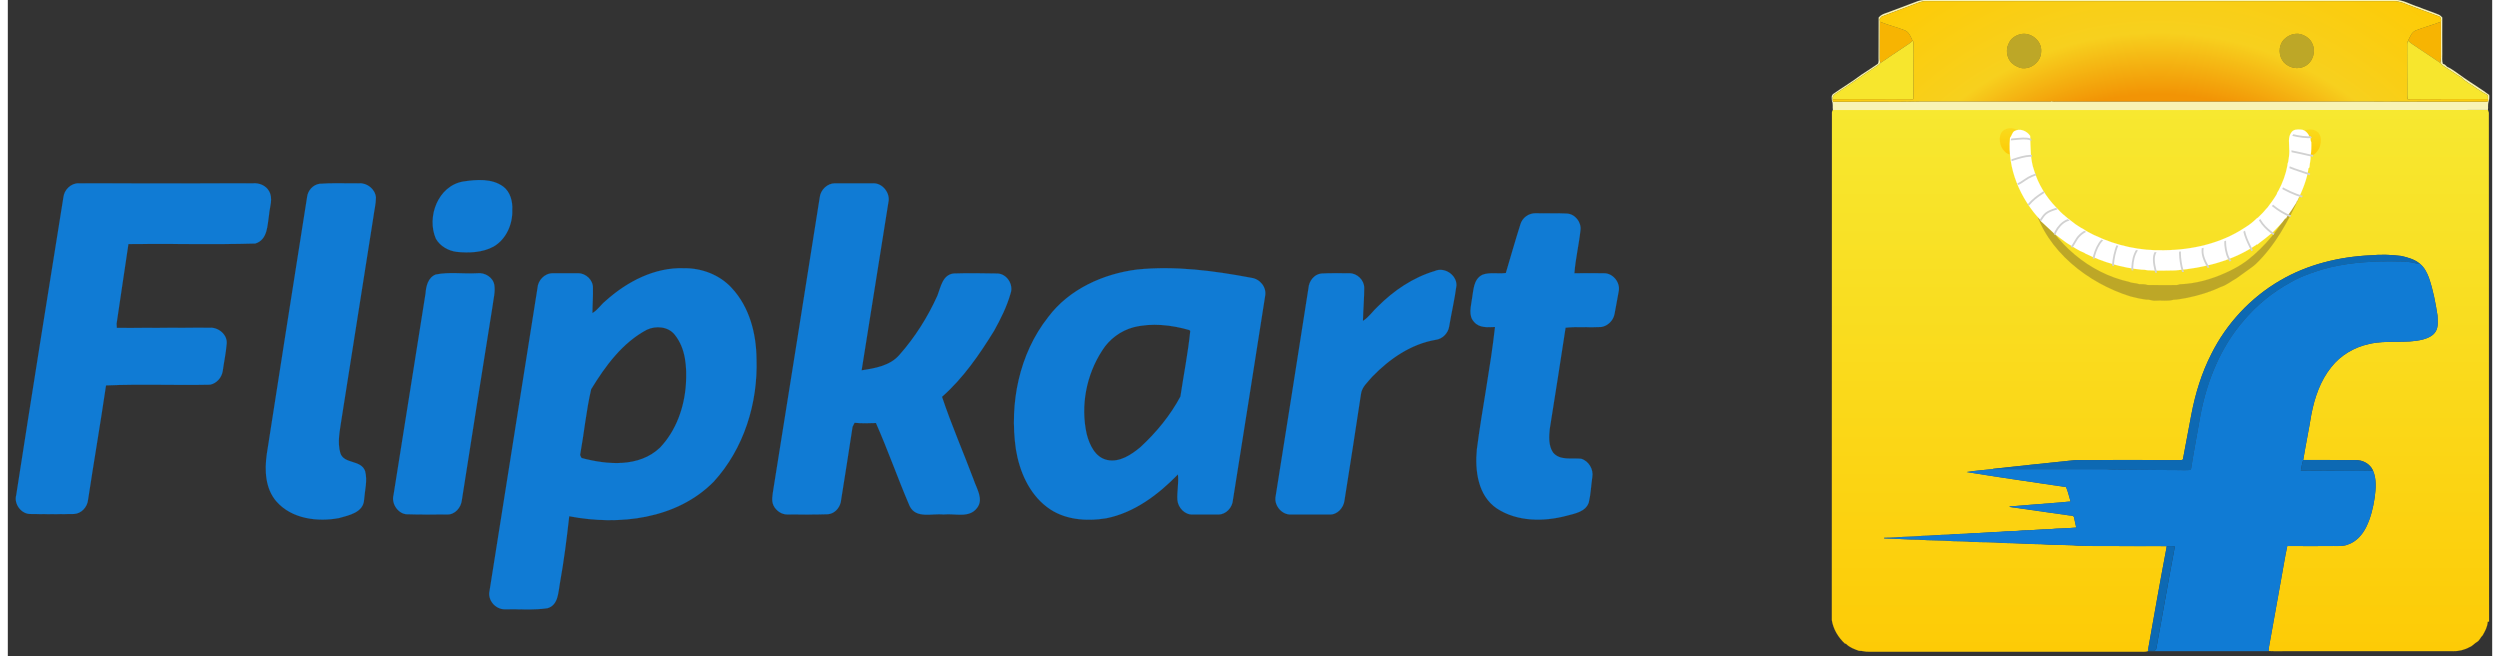
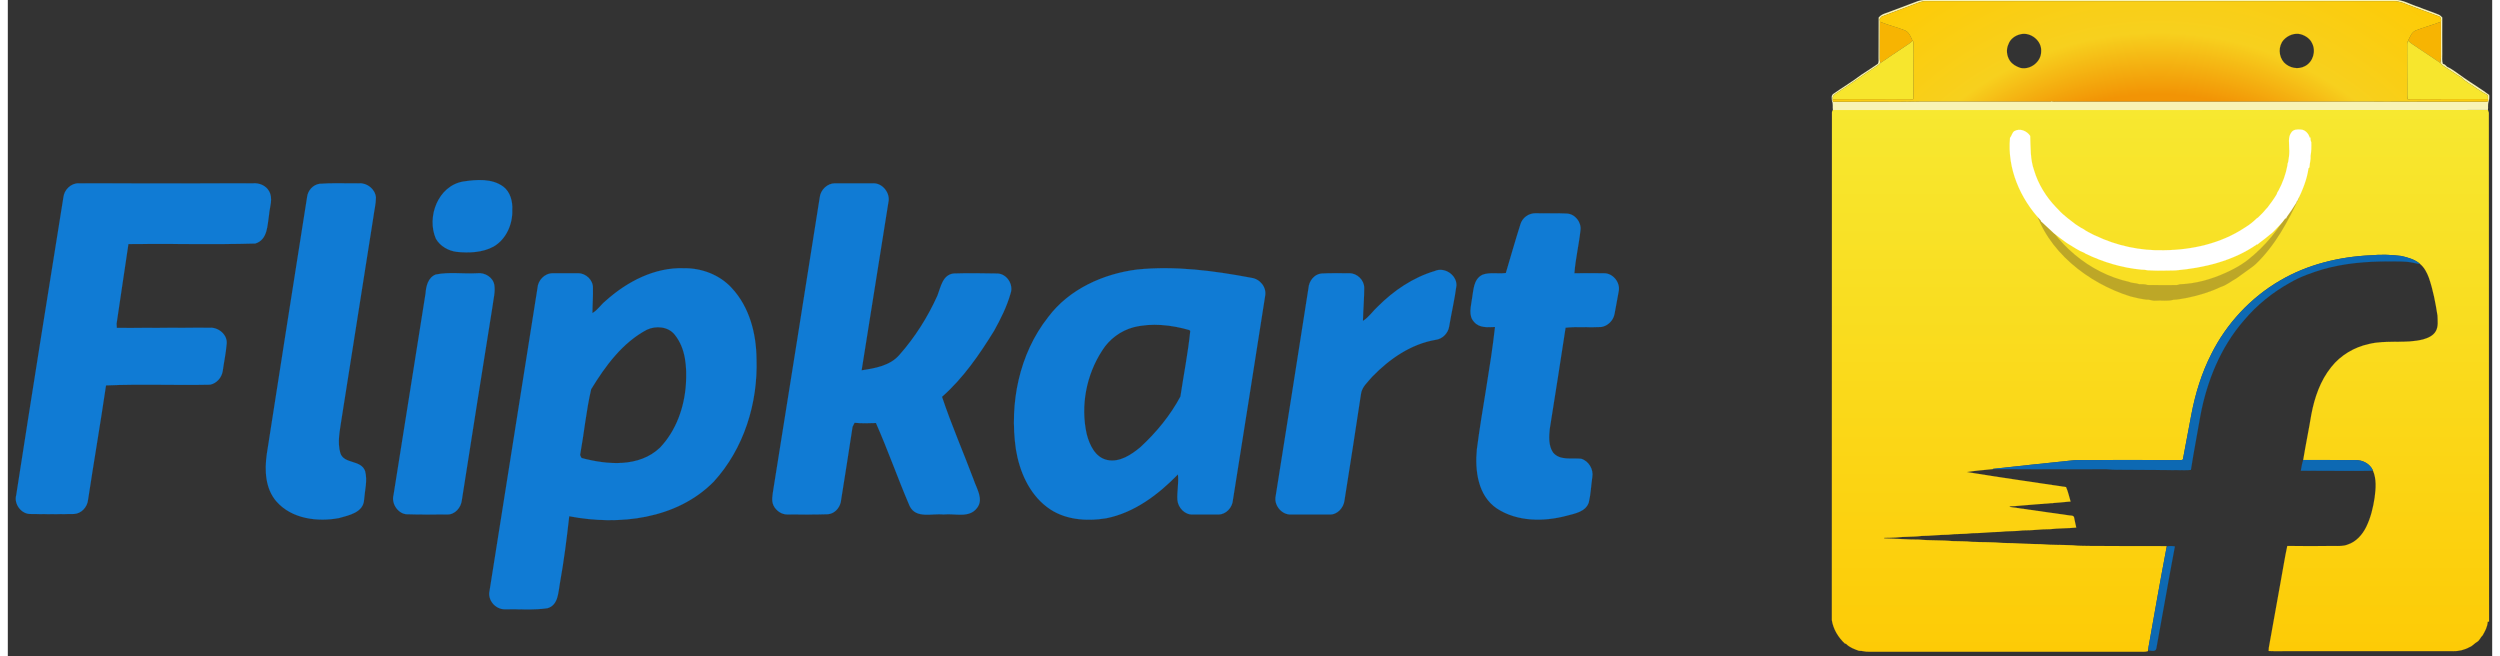
<svg xmlns="http://www.w3.org/2000/svg" width="160px" height="42px" viewBox="0 0 159 42" version="1.1">
  <rect x="0" y="0" width="159" height="42" fill="#333333" stroke="none" />
  <defs>
    <linearGradient id="linear0" gradientUnits="userSpaceOnUse" x1="400.91" y1="539.855" x2="400.91" y2="-47.91" gradientTransform="matrix(1,0,0,-1,0.14,706.454)">
      <stop offset="0" style="stop-color:rgb(96.863%,90.98%,18.824%);stop-opacity:1;" />
      <stop offset="1" style="stop-color:rgb(99.216%,79.608%,2.353%);stop-opacity:1;" />
    </linearGradient>
    <radialGradient id="radial0" gradientUnits="userSpaceOnUse" cx="397.845" cy="271.776" fx="397.845" fy="271.776" r="478.08" gradientTransform="matrix(1,0,0,-1,0.14,706.454)">
      <stop offset="0.596" style="stop-color:rgb(94.902%,58.039%,1.961%);stop-opacity:1;" />
      <stop offset="0.736" style="stop-color:rgb(96.863%,81.569%,11.765%);stop-opacity:1;" />
      <stop offset="1" style="stop-color:rgb(99.216%,79.608%,2.353%);stop-opacity:1;" />
    </radialGradient>
    <linearGradient id="linear1" gradientUnits="userSpaceOnUse" x1="564.459" y1="518.642" x2="564.626" y2="490.809" gradientTransform="matrix(1,0,0,-1,0.14,706.454)">
      <stop offset="0" style="stop-color:rgb(98.039%,85.49%,10.98%);stop-opacity:1;" />
      <stop offset="1" style="stop-color:rgb(99.216%,79.608%,2.353%);stop-opacity:1;" />
    </linearGradient>
    <linearGradient id="linear2" gradientUnits="userSpaceOnUse" x1="2320.231" y1="519.975" x2="2320.398" y2="492.142" gradientTransform="matrix(-1,0,-0,-1,2557.446,706.454)">
      <stop offset="0" style="stop-color:rgb(98.039%,85.49%,10.98%);stop-opacity:1;" />
      <stop offset="1" style="stop-color:rgb(99.216%,79.608%,2.353%);stop-opacity:1;" />
    </linearGradient>
    <clipPath id="clip1">
-       <path d="M 128 8 L 148 8 L 148 18 L 128 18 Z M 128 8 " />
-     </clipPath>
+       </clipPath>
    <clipPath id="clip2">
      <path d="M 147.57 9.18 C 147.523 9.09 147.516 8.984 147.516 8.883 L 147.469 8.891 C 147.398 8.629 147.18 8.379 146.895 8.367 C 146.68 8.348 146.414 8.355 146.289 8.555 C 146.051 8.879 146.164 9.289 146.152 9.648 C 146.152 9.672 146.16 9.715 146.16 9.738 C 146.16 9.98 146.129 10.219 146.086 10.457 C 146.051 10.527 146.035 10.605 146.035 10.688 C 145.934 11.246 145.73 11.801 145.461 12.305 C 145.406 12.375 145.363 12.453 145.348 12.535 C 145.168 12.844 144.957 13.129 144.738 13.414 C 144.699 13.445 144.672 13.48 144.641 13.516 C 144.488 13.707 144.32 13.867 144.148 14.035 C 144.109 14.059 144.078 14.086 144.043 14.109 C 143.84 14.309 143.617 14.492 143.375 14.641 C 143.344 14.656 143.312 14.68 143.277 14.703 C 141.762 15.707 139.918 16.125 138.121 16.145 C 136.602 16.191 135.066 15.863 133.691 15.203 C 133.668 15.191 133.605 15.168 133.582 15.156 C 133.352 15.031 133.113 14.926 132.902 14.77 C 132.855 14.746 132.809 14.719 132.754 14.691 C 132.535 14.562 132.328 14.418 132.133 14.254 C 132.066 14.195 131.996 14.148 131.926 14.094 C 131.711 13.922 131.492 13.738 131.309 13.527 C 131.262 13.477 131.211 13.43 131.164 13.379 C 130.52 12.707 130.016 11.891 129.75 11 C 129.496 10.293 129.531 9.52 129.5 8.777 C 129.285 8.449 128.836 8.266 128.48 8.469 C 128.332 8.574 128.316 8.77 128.203 8.906 C 128.02 10.867 128.855 12.82 130.188 14.234 C 130.188 14.285 130.211 14.312 130.254 14.332 C 130.488 14.551 130.723 14.777 130.957 14.988 C 131 15.031 131.047 15.074 131.102 15.109 C 131.336 15.305 131.594 15.484 131.84 15.668 C 131.887 15.703 131.938 15.734 131.988 15.762 C 132.316 15.953 132.625 16.18 132.973 16.309 C 132.996 16.328 133.039 16.355 133.062 16.367 C 134.188 16.91 135.402 17.277 136.648 17.395 C 136.785 17.395 136.918 17.406 137.055 17.438 C 137.648 17.473 138.242 17.457 138.836 17.445 C 140.664 17.285 142.555 16.836 144.086 15.758 L 144.102 15.781 C 144.148 15.738 144.191 15.703 144.238 15.668 C 144.48 15.488 144.719 15.301 144.957 15.102 C 145.008 15.062 145.07 15.016 145.121 14.961 C 145.383 14.676 145.684 14.414 145.902 14.086 L 145.941 14.105 C 145.957 14.074 145.988 14.016 146.004 13.984 C 146.207 13.715 146.391 13.43 146.566 13.145 C 146.578 13.125 146.609 13.094 146.621 13.078 L 146.598 13.055 C 146.617 13.031 146.656 12.98 146.676 12.957 C 147 12.293 147.289 11.598 147.391 10.863 C 147.434 10.844 147.457 10.809 147.457 10.766 C 147.465 10.527 147.547 10.305 147.523 10.066 C 147.574 9.773 147.582 9.477 147.57 9.18 Z M 147.57 9.18 " />
    </clipPath>
  </defs>
  <g id="surface1">
    <path style="fill-rule:nonzero;fill:url(#linear0);stroke-width:0.094;stroke-linecap:butt;stroke-linejoin:miter;stroke:rgb(98.824%,81.961%,3.529%);stroke-opacity:1;stroke-miterlimit:4;" d="M 757.271 169.58 C 757.008 168.593 756.678 167.607 756.283 166.621 C 519.384 166.686 282.618 166.621 45.786 166.686 C 45.193 167.41 44.797 168.067 44.731 168.988 C 44.731 352.708 44.731 536.297 44.599 720.017 C 46.116 729.814 51.521 738.691 58.705 745.398 C 58.969 745.53 59.694 745.595 60.024 745.727 C 63.715 749.606 68.988 751.513 73.998 753.289 C 77.689 753.091 81.314 754.67 85.005 754.275 L 378.986 754.275 C 381.82 754.209 384.72 754.67 387.423 753.617 C 387.489 753.223 387.621 752.5 387.687 752.105 C 387.818 751.579 387.884 750.527 388.016 749.869 C 394.278 714.69 400.408 679.38 407.131 644.201 L 407.725 639.729 C 380.502 639.598 353.213 639.729 325.99 639.598 C 319.399 639.401 312.609 639.598 306.018 638.809 C 294.681 638.283 283.277 638.677 272.006 637.625 C 258.032 637.625 244.124 636.31 230.084 636.31 C 219.076 635.192 208.002 635.587 196.929 635.127 C 189.678 634.206 182.296 634.601 174.979 634.272 C 163.114 633.022 150.986 633.877 139.121 632.628 C 126.532 632.694 113.876 631.576 101.286 631.313 C 101.418 631.181 101.484 630.787 101.484 630.721 C 105.703 630.787 109.789 630.524 114.008 630.392 C 123.302 629.209 132.728 629.998 142.022 628.683 C 151.711 628.683 161.335 627.367 171.024 627.367 C 179.593 626.184 188.294 626.907 196.929 625.724 C 207.014 625.724 216.901 624.408 226.986 624.277 C 235.291 623.225 243.728 623.817 252.034 622.699 C 261.723 622.83 271.281 621.318 281.036 621.384 C 290.528 620.266 300.217 620.595 309.709 619.608 C 308.786 615.926 308.127 612.178 307.336 608.496 C 306.611 606.194 303.777 606.72 301.997 606.392 C 280.311 603.301 258.691 600.211 237.137 597.186 C 238.521 596.068 240.433 596.594 242.015 596.397 C 258.823 595.082 275.499 593.569 292.308 592.386 C 296.131 592.188 299.822 591.465 303.579 591.399 C 301.931 586.205 300.877 580.484 298.635 575.684 C 262.712 570.226 226.788 565.295 190.996 559.377 C 200.29 557.864 209.716 557.207 219.01 556.22 L 219.801 555.892 C 249.529 552.801 279.322 549.316 308.984 546.423 C 346.687 546.226 384.325 546.291 422.028 546.423 C 423.215 546.226 425.324 546.817 425.522 545.108 C 428.62 528.866 431.586 512.69 434.684 496.515 C 439.034 474.026 445.823 451.801 456.304 431.285 C 472.783 398.276 498.885 370.265 530.722 351.722 C 560.384 334.297 594.791 325.88 629.001 324.302 C 640.075 323.315 651.28 323.578 662.288 325.025 C 669.473 326.669 676.921 328.707 682.59 333.573 C 687.27 337.387 690.104 342.976 692.213 348.565 C 696.827 361.914 699.398 375.722 701.573 389.597 C 701.705 395.186 702.694 401.498 699.728 406.627 C 696.893 411.625 691.291 413.992 686.017 415.504 C 666.704 420.502 646.534 415.767 627.221 420.502 C 611.336 423.921 596.505 432.666 586.42 445.423 C 574.489 460.218 568.227 478.563 564.734 496.975 C 562.031 513.414 558.604 529.787 555.901 546.291 C 574.885 546.423 594 546.226 613.115 546.423 C 620.696 546.423 628.474 550.565 631.572 557.798 C 635.592 567.004 634.67 577.394 633.417 587.125 C 631.769 597.975 629.199 608.824 624.321 618.819 C 620.168 627.302 613.379 635.127 604.085 638.086 C 599.273 639.992 594.132 639.598 588.991 639.598 C 572.182 639.598 555.374 639.795 538.632 639.598 C 535.929 651.894 534.083 664.519 531.711 677.013 C 527.294 701.276 523.01 725.672 518.593 750.067 C 518.528 750.922 518.396 752.565 518.396 753.486 C 526.306 753.88 534.215 753.486 542.125 753.683 C 600.723 753.683 659.388 753.617 718.118 753.683 C 724.38 753.88 730.774 752.368 736.31 749.278 C 739.606 748.094 741.584 745.201 744.484 743.623 C 747.318 741.979 748.109 738.691 750.482 736.587 C 753.119 731.984 755.821 727.184 756.019 721.792 C 756.283 721.792 757.074 721.726 757.469 721.595 C 757.205 537.612 757.469 353.629 757.271 169.58 Z M 757.271 169.58 " transform="matrix(0.059,0,0,0.059,114.107,-2.793)" />
    <path style="fill-rule:nonzero;fill:rgb(97.255%,95.294%,70.98%);fill-opacity:1;stroke-width:0.094;stroke-linecap:butt;stroke-linejoin:miter;stroke:rgb(97.255%,95.294%,70.98%);stroke-opacity:1;stroke-miterlimit:4;" d="M 137.869 48.59 C 146.372 45.894 155.271 47.67 163.971 47.078 C 327.308 47.209 490.58 47.078 653.917 47.078 C 663.606 46.683 672.109 52.207 681.074 54.968 C 688.324 57.927 695.773 60.229 703.023 63.319 C 704.474 63.911 705.594 65.226 706.715 66.278 C 706.583 79.495 706.715 92.778 706.715 106.126 C 706.781 109.611 706.187 113.227 707.374 116.581 C 709.483 116.91 710.604 118.488 711.988 119.803 C 718.579 122.828 724.182 127.694 730.18 131.705 C 739.211 138.083 748.768 143.672 757.601 150.313 C 757.996 152.878 757.667 155.574 756.876 158.007 C 756.019 160.769 756.612 163.793 756.283 166.621 C 519.384 166.686 282.618 166.621 45.786 166.686 C 45.325 163.399 46.181 160.111 44.797 157.02 C 44.599 154.39 43.677 150.971 46.181 149.196 C 56.2 142.226 66.813 135.913 76.568 128.483 C 82.698 124.603 88.565 120.592 94.497 116.581 C 95.684 114.608 95.288 112.11 95.288 109.874 C 95.288 95.408 95.288 80.876 95.42 66.41 C 98.782 62.004 104.714 61.478 109.394 59.308 C 118.886 55.692 128.509 52.207 137.869 48.59 M 138.528 50.3 C 125.675 55.231 112.821 59.9 99.968 64.832 C 98.32 65.095 97.397 66.607 96.474 67.922 C 96.606 68.711 96.672 70.092 96.672 70.881 C 96.606 82.914 96.672 94.882 96.606 106.915 C 96.672 109.874 96.277 112.899 97.397 115.595 C 96.079 116.91 94.695 118.225 93.113 119.211 C 78.612 128.614 64.572 138.806 50.07 148.078 C 47.566 149.59 44.797 151.629 45.588 154.916 C 45.127 156.692 45.984 158.204 47.895 157.678 C 79.271 157.481 110.58 157.875 142.022 157.415 C 188.689 157.415 235.291 157.481 282.025 157.415 L 282.684 157.086 C 284.793 157.612 286.903 157.415 289.078 157.415 C 373.713 157.415 458.281 157.481 542.982 157.415 C 569.612 157.481 596.307 157.415 623.003 157.415 C 666.968 157.415 711.131 157.81 755.096 157.612 C 756.414 157.283 756.81 156.429 756.283 154.785 C 756.217 153.207 756.81 150.971 755.096 149.985 C 748.109 146.697 742.111 141.568 735.388 137.623 C 733.015 135.584 729.917 134.532 728.071 131.77 C 721.216 127.891 714.822 123.091 707.967 118.817 C 706.715 118.028 705.726 116.713 704.605 115.595 C 705.199 113.491 705.396 111.189 705.396 109.019 C 705.33 96.328 705.396 83.572 705.33 70.881 C 705.594 68.908 705.528 66.607 703.683 65.292 C 691.686 61.018 679.821 56.415 667.891 52.009 C 664.2 50.168 660.113 49.182 656.092 48.59 L 144.988 48.59 C 142.813 48.722 140.703 49.774 138.528 50.3 Z M 138.528 50.3 " transform="matrix(0.059,0,0,0.059,114.107,-2.793)" />
    <path style="fill-rule:nonzero;fill:rgb(96.863%,70.588%,0.784%);fill-opacity:1;stroke-width:0.094;stroke-linecap:butt;stroke-linejoin:miter;stroke:rgb(96.863%,70.588%,0.784%);stroke-opacity:1;stroke-miterlimit:4;" d="M 96.672 70.881 C 105.505 74.629 114.931 76.668 123.829 80.284 C 128.575 82.191 130.091 87.386 132.2 91.594 C 130.091 93.698 127.586 95.408 125.082 96.986 C 115.919 103.233 106.494 109.216 97.397 115.595 C 96.277 112.899 96.672 109.874 96.606 106.915 C 96.672 94.882 96.606 82.914 96.672 70.881 Z M 678.173 80.284 C 687.072 76.799 696.366 74.432 705.33 70.881 C 705.396 83.572 705.33 96.328 705.396 109.019 C 705.396 111.189 705.199 113.491 704.605 115.595 C 696.827 110.203 688.918 105.074 681.074 99.813 C 677.317 96.986 673.098 94.882 669.67 91.528 C 671.78 87.32 673.428 82.191 678.173 80.284 Z M 678.173 80.284 " transform="matrix(0.059,0,0,0.059,114.107,-2.793)" />
-     <path style="fill-rule:nonzero;fill:rgb(74.118%,65.49%,15.294%);fill-opacity:1;stroke-width:0.094;stroke-linecap:butt;stroke-linejoin:miter;stroke:rgb(74.118%,65.49%,15.294%);stroke-opacity:1;stroke-miterlimit:4;" d="M 249.331 84.427 C 260.273 81.797 272.599 91.594 271.676 103.101 C 271.808 114.411 259.878 123.617 249.002 120.987 C 244.585 119.474 240.367 117.173 237.73 113.293 C 234.171 108.033 233.38 100.931 236.214 95.079 C 238.192 89.49 243.597 85.676 249.331 84.427 Z M 534.611 90.673 C 539.225 85.61 546.475 82.717 553.331 84.492 C 558.406 86.005 563.416 89.293 565.591 94.29 C 570.007 102.904 566.58 114.477 558.011 119.014 C 550.43 123.222 540.807 121.184 535.006 115.069 C 529.074 108.427 528.678 97.38 534.611 90.673 Z M 534.611 90.673 " transform="matrix(0.059,0,0,0.059,114.107,-2.793)" />
    <path style="fill-rule:nonzero;fill:rgb(96.863%,90.196%,17.647%);fill-opacity:1;stroke-width:0.094;stroke-linecap:butt;stroke-linejoin:miter;stroke:rgb(96.863%,90.196%,17.647%);stroke-opacity:1;stroke-miterlimit:4;" d="M 125.082 96.986 C 127.586 95.408 130.091 93.698 132.2 91.594 L 132.925 92.317 C 133.585 97.512 133.123 102.772 133.321 108.033 C 132.991 123.617 133.585 139.332 132.925 154.916 C 103.791 154.916 74.723 154.719 45.588 154.916 C 44.797 151.629 47.632 149.59 50.07 148.078 C 64.572 138.806 78.612 128.614 93.113 119.211 C 94.695 118.225 96.079 116.91 97.397 115.595 C 106.494 109.216 115.919 103.233 125.082 96.986 Z M 668.682 95.013 C 668.682 93.698 669.011 92.58 669.67 91.528 C 673.098 94.882 677.317 96.986 681.074 99.813 C 688.918 105.074 696.827 110.203 704.605 115.595 C 705.726 116.713 706.715 118.028 707.967 118.817 C 714.822 123.091 721.216 127.891 728.071 131.77 C 729.917 134.532 733.015 135.584 735.388 137.623 C 742.111 141.568 748.109 146.697 755.096 149.985 C 756.81 150.971 756.217 153.207 756.283 154.785 C 727.214 154.916 698.212 154.719 669.077 154.916 C 668.616 150.905 668.879 146.894 668.814 143.015 C 668.814 126.97 668.616 110.992 668.682 95.013 Z M 668.682 95.013 " transform="matrix(0.059,0,0,0.059,114.107,-2.793)" />
    <path style="fill-rule:nonzero;fill:url(#radial0);stroke-width:0.094;stroke-linecap:butt;stroke-linejoin:miter;stroke:rgb(98.824%,81.961%,3.529%);stroke-opacity:1;stroke-miterlimit:4;" d="M 756.283 154.785 C 727.214 154.916 698.212 154.719 669.077 154.916 C 668.616 150.905 668.879 146.894 668.814 143.015 C 668.814 126.97 668.616 110.992 668.682 95.013 C 668.682 93.698 669.011 92.58 669.67 91.528 C 671.78 87.32 673.428 82.191 678.173 80.284 C 687.072 76.799 696.366 74.432 705.33 70.881 C 705.594 68.908 705.528 66.607 703.683 65.292 C 691.686 61.018 679.821 56.415 667.891 52.009 C 664.2 50.168 660.113 49.182 656.092 48.59 L 144.988 48.59 C 142.813 48.722 140.703 49.774 138.528 50.3 C 125.675 55.231 112.821 59.9 99.968 64.832 C 98.32 65.095 97.397 66.607 96.474 67.922 C 96.606 68.711 96.672 70.092 96.672 70.881 C 105.505 74.629 114.865 76.668 123.829 80.284 C 128.575 82.191 130.091 87.386 132.2 91.594 L 132.925 92.317 C 133.585 97.512 133.123 102.772 133.321 108.033 C 132.991 123.617 133.585 139.332 132.925 154.916 C 103.791 154.916 74.723 154.719 45.588 154.916 C 45.127 156.692 45.984 158.204 47.895 157.678 C 79.271 157.481 110.58 157.875 142.022 157.415 C 188.689 157.415 235.291 157.481 282.025 157.415 L 282.684 157.086 C 284.793 157.612 286.903 157.415 289.078 157.415 C 373.713 157.415 458.281 157.481 542.982 157.415 C 569.612 157.481 596.307 157.415 623.003 157.415 C 666.968 157.415 711.065 157.81 755.096 157.612 C 756.414 157.283 756.81 156.429 756.283 154.785 Z M 236.214 95.079 C 238.192 89.49 243.597 85.676 249.331 84.427 C 260.273 81.797 272.599 91.594 271.676 103.101 C 271.808 114.411 259.878 123.617 249.002 120.987 C 244.585 119.474 240.367 117.173 237.73 113.293 C 234.171 108.033 233.38 100.931 236.214 95.079 Z M 534.611 90.673 C 539.225 85.61 546.475 82.717 553.331 84.492 C 558.406 86.005 563.416 89.293 565.591 94.29 C 570.007 102.904 566.58 114.477 558.011 119.014 C 550.43 123.222 540.807 121.184 535.006 115.069 C 529.074 108.427 528.678 97.38 534.611 90.673 Z M 534.611 90.673 " transform="matrix(0.059,0,0,0.059,114.107,-2.793)" />
-     <path style="fill-rule:nonzero;fill:url(#linear1);stroke-width:0.094;stroke-linecap:butt;stroke-linejoin:miter;stroke:rgb(98.824%,81.961%,3.529%);stroke-opacity:1;stroke-miterlimit:4;" d="M 560.12 198.775 C 561.504 199.038 552.803 190.424 554.517 190.03 C 556.099 190.227 562.163 185.492 569.48 189.306 C 576.862 193.186 575.017 202.194 574.16 205.482 C 573.171 209.493 570.666 211.992 568.689 214.03 C 567.568 214.885 565.129 216.332 563.613 216.2 C 564.47 211.269 561.57 210.479 561.372 205.482 Z M 560.12 198.775 " transform="matrix(0.059,0,0,0.059,114.107,-2.793)" />
-     <path style="fill-rule:nonzero;fill:url(#linear2);stroke-width:0.094;stroke-linecap:butt;stroke-linejoin:miter;stroke:rgb(98.824%,81.961%,3.529%);stroke-opacity:1;stroke-miterlimit:4;" d="M 240.433 204.167 C 240.235 209.164 237.335 209.953 238.192 214.885 C 236.741 214.951 234.237 213.57 233.116 212.649 C 231.139 210.677 228.634 208.112 227.645 204.167 C 226.788 200.813 225.009 191.871 232.325 187.991 C 239.642 184.177 245.706 188.846 247.288 188.649 C 249.002 189.043 240.301 197.723 241.751 197.394 Z M 240.433 204.167 " transform="matrix(0.059,0,0,0.059,114.107,-2.793)" />
    <path style="fill-rule:nonzero;fill:rgb(74.118%,65.49%,15.294%);fill-opacity:1;stroke-width:0.094;stroke-linecap:butt;stroke-linejoin:miter;stroke:rgb(74.118%,65.49%,15.294%);stroke-opacity:1;stroke-miterlimit:4;" d="M 547.003 262.821 C 548.519 261.505 549.508 261.505 551.485 261.505 C 539.489 287.479 525.515 313.518 504.422 333.77 C 502.181 335.743 499.808 337.584 497.303 339.294 C 494.93 341.069 492.557 342.713 490.184 344.423 C 487.943 346.001 485.636 347.645 483.395 349.289 C 477.726 352.379 472.717 356.719 466.389 358.626 C 454.92 364.084 442.528 367.832 430.004 370.396 C 425.126 371.185 420.117 372.369 415.107 372.5 C 408.911 374.276 402.32 373.026 395.992 373.421 C 392.498 374.013 389.4 371.974 385.973 372.369 C 383.072 371.974 380.106 371.514 377.206 370.922 C 374.24 370.265 371.274 369.607 368.373 368.818 C 322.497 354.483 277.477 319.502 264.36 272.158 C 263.767 269.002 263.503 265.714 263.503 262.492 C 264.887 265.319 266.337 268.081 267.853 270.843 C 286.507 311.479 323.485 343.502 367.187 353.168 C 370.746 354.746 374.569 354.22 377.997 355.601 C 381.095 355.601 384.127 355.47 387.093 356.522 C 397.376 356.719 407.725 356.588 418.007 356.588 C 419.392 356.719 420.71 355.996 422.094 355.733 C 439.298 355.141 456.106 350.407 471.728 343.305 C 474.892 341.924 477.99 340.412 481.022 338.768 C 483.659 337.387 486.229 335.875 488.8 334.231 C 491.239 332.653 493.678 330.943 495.985 329.168 C 514.507 314.504 530.524 295.501 541.334 273.67 C 543.443 269.725 545.355 266.108 547.003 262.821 Z M 547.003 262.821 " transform="matrix(0.059,0,0,0.059,114.107,-2.793)" />
    <path style="fill-rule:nonzero;fill:rgb(5.098%,41.176%,70.196%);fill-opacity:1;stroke-width:0.094;stroke-linecap:butt;stroke-linejoin:miter;stroke:rgb(5.098%,41.176%,70.196%);stroke-opacity:1;stroke-miterlimit:4;" d="M 530.722 351.722 C 560.384 334.297 594.791 325.88 629.001 324.302 C 640.075 323.315 651.28 323.578 662.288 325.025 C 669.473 326.669 676.921 328.707 682.59 333.573 C 679.69 333.77 676.921 332.521 674.021 332.127 C 665.781 330.483 657.278 331.075 648.973 330.877 C 624.914 330.877 600.592 332.784 577.324 339.425 C 565.129 343.108 552.869 347.382 541.796 353.826 C 522.614 364.412 505.279 378.418 491.305 395.186 C 466.323 423.921 451.624 460.283 444.505 497.369 C 441.078 517.293 437.189 537.086 434.091 557.075 C 429.081 557.601 424.006 557.272 418.996 557.272 C 396.981 557.207 375.031 557.075 353.015 556.878 C 348.269 557.075 343.721 556.023 338.975 556.286 C 299.031 556.483 259.021 556.22 219.01 556.22 L 219.801 555.892 C 249.529 552.801 279.322 549.316 308.984 546.423 C 346.687 546.226 384.325 546.291 422.028 546.423 C 423.215 546.226 425.324 546.817 425.522 545.108 C 428.62 528.866 431.586 512.69 434.684 496.515 C 438.968 474.026 445.823 451.801 456.304 431.285 C 472.783 398.276 498.885 370.33 530.722 351.722 Z M 530.722 351.722 " transform="matrix(0.059,0,0,0.059,114.107,-2.793)" />
-     <path style="fill-rule:nonzero;fill:rgb(6.275%,48.235%,83.137%);fill-opacity:1;stroke-width:0.094;stroke-linecap:butt;stroke-linejoin:miter;stroke:rgb(6.275%,48.235%,83.137%);stroke-opacity:1;stroke-miterlimit:4;" d="M 577.324 339.425 C 600.592 332.784 624.914 330.877 648.973 330.877 C 657.278 331.075 665.781 330.483 674.021 332.127 C 676.921 332.521 679.69 333.77 682.59 333.573 C 687.27 337.387 690.104 342.976 692.213 348.631 C 696.827 361.914 699.398 375.722 701.573 389.597 C 701.705 395.186 702.694 401.498 699.728 406.627 C 696.893 411.625 691.291 413.992 686.017 415.504 C 666.704 420.502 646.468 415.767 627.221 420.502 C 611.27 423.921 596.505 432.666 586.42 445.423 C 574.489 460.218 568.227 478.629 564.668 496.975 C 562.031 513.414 558.604 529.787 555.901 546.291 C 554.715 549.974 553.99 553.985 553.331 557.93 C 572.182 558.193 591.1 557.93 610.017 558.127 C 617.202 557.93 624.387 558.324 631.572 557.798 C 635.592 567.004 634.67 577.394 633.417 587.125 C 631.769 597.975 629.199 608.824 624.321 618.819 C 620.168 627.302 613.379 635.127 604.085 638.086 C 599.273 639.992 594.132 639.598 588.991 639.598 C 572.182 639.598 555.374 639.795 538.632 639.598 C 535.929 651.894 534.083 664.519 531.711 677.013 C 527.294 701.276 523.01 725.672 518.593 750.132 C 518.528 750.922 518.396 752.631 518.396 753.486 L 518.396 753.617 C 474.694 753.617 431.124 753.683 387.423 753.617 C 387.489 753.223 387.621 752.5 387.687 752.105 C 387.818 751.579 387.884 750.527 388.016 749.869 C 388.082 750.724 388.214 752.171 388.28 752.894 C 390.982 753.223 395.926 754.604 396.585 750.724 C 403.374 713.901 409.702 676.881 416.689 640.124 C 413.987 639.532 411.218 639.532 408.384 639.992 C 407.988 641.373 407.593 642.82 407.131 644.201 L 407.725 639.729 C 380.502 639.598 353.213 639.729 325.99 639.598 C 319.399 639.401 312.609 639.598 306.018 638.809 C 294.681 638.283 283.277 638.677 272.006 637.625 C 258.032 637.625 244.124 636.31 230.084 636.31 C 219.076 635.192 208.002 635.587 196.929 635.127 C 189.678 634.206 182.296 634.601 174.979 634.272 C 163.114 633.022 150.986 633.877 139.121 632.628 C 126.532 632.694 113.876 631.576 101.286 631.313 C 101.418 631.181 101.484 630.787 101.484 630.721 C 105.703 630.787 109.789 630.524 114.008 630.392 C 123.302 629.209 132.728 629.998 142.022 628.683 C 151.711 628.683 161.335 627.367 171.024 627.367 C 179.593 626.184 188.294 626.907 196.929 625.724 C 207.014 625.724 216.901 624.408 226.986 624.277 C 235.291 623.225 243.728 623.817 252.034 622.699 C 261.723 622.83 271.281 621.318 281.036 621.384 C 290.528 620.266 300.217 620.595 309.709 619.608 C 308.786 615.926 308.127 612.178 307.336 608.496 C 306.611 606.194 303.777 606.72 301.997 606.392 C 280.311 603.301 258.691 600.211 237.137 597.186 C 238.521 596.068 240.433 596.594 242.015 596.397 C 258.823 595.082 275.499 593.569 292.308 592.386 C 296.131 592.188 299.822 591.465 303.579 591.399 C 301.931 586.205 300.877 580.484 298.635 575.684 C 262.712 570.226 226.788 565.295 190.996 559.377 C 200.29 557.864 209.716 557.207 219.01 556.22 C 259.021 556.22 299.031 556.483 338.975 556.286 C 343.721 556.023 348.335 557.075 353.015 556.878 C 375.031 557.075 396.981 557.207 418.996 557.272 C 424.006 557.272 429.081 557.601 434.091 557.075 C 437.189 537.086 441.078 517.293 444.505 497.369 C 451.624 460.283 466.323 423.921 491.305 395.186 C 505.279 378.418 522.614 364.412 541.796 353.826 C 552.869 347.382 565.129 343.108 577.324 339.425 Z M 577.324 339.425 " transform="matrix(0.059,0,0,0.059,114.107,-2.793)" />
    <path style="fill-rule:nonzero;fill:rgb(5.098%,41.176%,70.196%);fill-opacity:1;stroke-width:0.094;stroke-linecap:butt;stroke-linejoin:miter;stroke:rgb(5.098%,41.176%,70.196%);stroke-opacity:1;stroke-miterlimit:4;" d="M 555.901 546.291 C 574.885 546.423 594 546.226 613.115 546.423 C 620.696 546.423 628.474 550.631 631.572 557.798 C 624.387 558.324 617.202 557.93 610.017 558.127 C 591.1 557.93 572.182 558.193 553.331 557.93 C 553.99 553.985 554.715 549.974 555.901 546.291 Z M 408.384 639.992 C 411.218 639.532 413.987 639.532 416.689 640.124 C 409.702 676.881 403.374 713.901 396.585 750.724 C 395.926 754.604 390.982 753.223 388.28 752.894 C 388.214 752.171 388.082 750.724 388.016 749.869 C 394.278 714.69 400.408 679.38 407.131 644.201 C 407.593 642.82 407.988 641.373 408.384 639.992 Z M 408.384 639.992 " transform="matrix(0.059,0,0,0.059,114.107,-2.793)" />
    <path style="fill-rule:nonzero;fill:rgb(100%,100%,100%);fill-opacity:1;stroke-width:0.094;stroke-linecap:butt;stroke-linejoin:miter;stroke:rgb(100%,100%,100%);stroke-opacity:1;stroke-miterlimit:4;" d="M 564.668 201.537 C 563.877 200.024 563.745 198.249 563.745 196.539 L 562.954 196.671 C 561.768 192.265 558.077 188.057 553.265 187.86 C 549.639 187.531 545.157 187.662 543.048 191.016 C 539.027 196.474 540.939 203.378 540.741 209.427 C 540.741 209.822 540.873 210.545 540.873 210.94 C 540.873 215.017 540.345 219.028 539.62 223.039 C 539.027 224.222 538.763 225.537 538.763 226.918 C 537.05 236.321 533.622 245.658 529.074 254.141 C 528.151 255.325 527.426 256.64 527.162 258.02 C 524.13 263.215 520.571 268.015 516.88 272.815 C 516.221 273.341 515.759 273.933 515.232 274.525 C 512.661 277.747 509.827 280.443 506.927 283.27 C 506.267 283.665 505.74 284.125 505.147 284.52 C 501.719 287.873 497.962 290.964 493.875 293.463 C 493.348 293.726 492.821 294.12 492.228 294.515 C 466.653 311.414 435.541 318.45 405.22 318.778 C 379.579 319.567 353.674 314.044 330.472 302.931 C 330.077 302.734 329.022 302.339 328.627 302.142 C 324.738 300.038 320.717 298.263 317.158 295.632 C 316.367 295.238 315.576 294.778 314.653 294.317 C 310.962 292.147 307.468 289.714 304.172 286.953 C 303.052 285.966 301.865 285.177 300.679 284.257 C 297.054 281.364 293.362 278.273 290.264 274.722 C 289.473 273.867 288.616 273.078 287.825 272.224 C 276.949 260.914 268.446 247.171 263.964 232.179 C 259.68 220.277 260.273 207.257 259.746 194.764 C 256.12 189.241 248.54 186.15 242.542 189.569 C 240.037 191.345 239.773 194.632 237.862 196.934 C 234.764 229.943 248.87 262.821 271.347 286.624 C 271.347 287.479 271.742 287.939 272.467 288.268 C 276.422 291.95 280.377 295.764 284.332 299.315 C 285.057 300.038 285.848 300.761 286.771 301.353 C 290.726 304.641 295.076 307.666 299.229 310.756 C 300.02 311.348 300.877 311.874 301.733 312.334 C 307.27 315.556 312.478 319.37 318.344 321.54 C 318.74 321.869 319.465 322.329 319.86 322.526 C 338.844 331.666 359.343 337.847 380.37 339.82 C 382.677 339.82 384.918 340.017 387.225 340.543 C 397.244 341.135 407.263 340.872 417.282 340.675 C 448.13 337.979 480.033 330.417 505.872 312.269 L 506.136 312.663 C 506.927 311.94 507.652 311.348 508.443 310.756 C 512.529 307.731 516.55 304.575 520.571 301.222 C 521.428 300.564 522.482 299.775 523.339 298.854 C 527.756 294.054 532.831 289.649 536.522 284.125 L 537.181 284.454 C 537.445 283.928 537.972 282.942 538.236 282.416 C 541.664 277.879 544.762 273.078 547.728 268.278 C 547.926 267.95 548.453 267.423 548.651 267.16 L 548.255 266.766 C 548.585 266.371 549.244 265.517 549.573 265.122 C 555.044 253.944 559.922 242.239 561.636 229.877 C 562.361 229.548 562.756 228.957 562.756 228.233 C 562.888 224.222 564.273 220.474 563.877 216.463 C 564.734 211.532 564.866 206.534 564.668 201.537 Z M 564.668 201.537 " transform="matrix(0.059,0,0,0.059,114.107,-2.793)" />
    <g clip-path="url(#clip1)" clip-rule="nonzero">
      <g clip-path="url(#clip2)" clip-rule="nonzero">
        <path style="fill:none;stroke-width:2;stroke-linecap:butt;stroke-linejoin:miter;stroke:rgb(81.961%,81.961%,81.961%);stroke-opacity:1;stroke-miterlimit:4;" d="M 230.15 198.183 C 238.257 200.682 256.911 194.304 262.185 200.156 M 234.83 222.841 C 242.608 220.145 259.284 213.701 266.139 217.515 M 242.806 247.5 C 246.563 248.749 254.011 242.108 257.636 240.201 C 263.107 237.308 268.776 235.138 274.84 234.151 M 254.802 273.473 C 258.691 268.015 263.371 263.412 268.908 259.533 C 274.511 255.653 289.671 245.264 296.197 248.815 M 266.139 292.147 C 270.556 288.662 272.335 282.481 276.949 278.799 C 282.552 274.394 291.121 273.604 296.856 270.843 M 284.991 306.022 C 286.309 296.356 296.131 284.651 305.491 285.506 M 299.492 319.502 C 304.436 318.976 308.655 307.929 312.016 304.181 C 317.026 298.526 322.167 296.816 328.825 294.843 M 328.165 331.469 C 327.836 324.499 335.086 304.444 343.524 305.496 M 349.522 338.176 C 349.126 329.891 353.411 305.035 363.496 304.181 M 371.471 351.524 C 369.56 339.951 369.692 323.184 378.854 314.833 M 398.826 354.155 C 397.837 344.554 388.214 325.025 398.826 317.529 M 428.158 347.513 C 423.61 342.187 420.908 321.277 422.819 315.491 M 456.172 342.845 C 452.613 336.401 448.262 330.417 446.944 322.987 C 446.153 318.515 447.537 312.203 446.812 308.849 M 479.506 332.85 C 471.86 327.852 469.751 309.441 472.189 301.485 M 502.181 322.855 C 496.71 311.151 490.909 302.142 490.843 288.86 M 524.196 301.485 C 515.693 295.83 504.949 285.506 506.136 274.196 M 547.53 283.533 C 534.677 280.64 519.253 269.133 511.475 258.81 M 558.142 261.505 C 548.914 259.533 518.264 247.565 520.175 235.532 M 568.161 238.162 C 555.242 233.428 536.456 229.154 526.174 220.145 M 574.819 216.858 C 566.711 217.515 555.044 213.57 546.805 212.189 C 537.577 210.611 529.074 207.52 520.175 205.482 M 566.843 196.145 C 551.155 197.131 536.456 191.739 522.153 186.808 " transform="matrix(0.059,0,0,0.059,114.107,-2.793)" />
      </g>
    </g>
    <path style="fill-rule:nonzero;fill:rgb(6.275%,48.235%,83.137%);fill-opacity:1;stroke-width:0.101;stroke-linecap:butt;stroke-linejoin:miter;stroke:rgb(6.275%,48.235%,83.137%);stroke-opacity:1;stroke-miterlimit:4;" d="M -1440.134 244.278 C -1425.632 242.042 -1408.956 240.727 -1396.63 249.735 C -1388.984 255.456 -1386.281 265.845 -1386.808 275.117 C -1386.281 290.438 -1393.4 306.877 -1407.044 314.767 C -1419.041 321.343 -1433.542 321.869 -1446.989 320.554 C -1455.953 319.436 -1464.984 314.504 -1469.663 306.285 C -1480.012 282.547 -1467.159 248.88 -1440.134 244.278 Z M -1873.722 261.505 C -1872.931 253.286 -1865.548 245.922 -1857.045 246.185 C -1793.899 246.185 -1731.016 246.448 -1668.133 246.185 C -1661.344 245.593 -1653.962 248.617 -1650.666 254.667 C -1645.986 262.821 -1650.073 271.895 -1650.666 280.311 C -1652.577 291.819 -1651.984 307.14 -1665.431 311.479 C -1711.373 312.86 -1757.25 311.479 -1803.193 312.071 C -1807.609 341.004 -1811.696 369.739 -1816.046 398.474 C -1816.046 399.526 -1815.783 402.024 -1815.783 403.076 C -1782.166 402.813 -1748.549 403.076 -1714.933 402.813 C -1705.639 402.287 -1695.752 410.244 -1696.608 420.041 C -1697.399 430.168 -1699.575 440.031 -1700.959 450.157 C -1702.079 456.93 -1707.55 463.242 -1714.603 464.623 C -1752.109 465.412 -1790.076 463.769 -1827.515 465.412 C -1833.58 506.707 -1840.698 548.001 -1846.96 589.295 C -1847.751 597.515 -1854.343 604.616 -1862.516 604.879 C -1878.138 605.142 -1893.694 605.142 -1909.316 604.879 C -1919.401 605.142 -1927.64 593.964 -1924.872 584.364 C -1908.195 476.657 -1890.992 369.213 -1873.722 261.505 Z M -1595.956 246.711 C -1581.719 245.593 -1567.283 246.448 -1553.046 246.185 C -1544.279 245.593 -1535.512 252.431 -1534.721 261.505 C -1534.721 268.607 -1536.633 275.709 -1537.49 282.81 C -1548.959 356.061 -1560.692 429.379 -1572.161 502.63 C -1573.809 514.4 -1576.841 526.959 -1573.282 538.992 C -1569.195 551.026 -1550.871 545.831 -1546.454 558.39 C -1543.752 568.517 -1546.784 579.169 -1547.575 589.558 C -1548.366 603.235 -1563.988 606.26 -1574.666 609.285 C -1597.868 613.625 -1626.014 610.337 -1642.69 591.202 C -1654.753 577.262 -1655.543 557.601 -1653.105 540.11 C -1638.603 447.132 -1624.102 354.155 -1609.337 260.914 C -1608.546 254.075 -1603.075 247.828 -1595.956 246.711 Z M -1053.279 261.505 C -1052.422 253.286 -1045.04 246.185 -1036.866 246.185 L -995.274 246.185 C -984.925 245.922 -976.422 257.1 -978.861 266.963 C -988.419 327.655 -998.306 388.347 -1007.864 449.039 C -993.362 446.869 -976.95 444.108 -966.865 432.338 C -949.925 413.203 -935.951 391.043 -925.536 367.832 C -922.043 358.823 -920.065 345.672 -908.332 344.028 C -892.776 343.502 -876.891 343.765 -861.335 344.028 C -850.657 343.765 -842.747 355.798 -846.306 365.662 C -850.393 380.128 -857.182 393.542 -864.301 406.364 C -880.187 432.075 -897.654 457.522 -920.658 477.774 C -910.507 508.088 -897.654 537.612 -886.448 567.399 C -883.219 577.262 -875.243 588.769 -882.625 598.304 C -891.128 609.811 -906.948 604.024 -918.747 605.405 C -931.007 604.024 -948.804 610.337 -955.659 596.397 C -968.513 566.61 -979.125 535.968 -992.308 506.181 C -999.954 506.444 -1007.864 506.707 -1015.51 505.918 C -1016.037 506.97 -1017.158 509.205 -1017.685 510.257 C -1021.838 537.612 -1026.188 564.966 -1030.538 592.32 C -1032.186 598.83 -1037.394 604.616 -1044.512 605.142 C -1059.014 605.668 -1073.779 605.405 -1088.544 605.405 C -1094.805 605.405 -1100.54 601.328 -1103.308 595.871 C -1106.011 590.413 -1104.363 584.101 -1103.572 578.117 C -1086.632 472.58 -1069.956 367.043 -1053.279 261.505 Z M -293.412 291.293 C -291.501 283.599 -284.118 278.405 -276.472 278.668 C -265.53 278.996 -254.325 278.405 -243.119 278.996 C -234.089 279.259 -226.97 288.268 -228.09 297.013 C -229.738 312.597 -233.561 328.181 -234.682 343.765 C -224.004 343.765 -213.062 343.502 -202.384 343.765 C -192.826 343.765 -184.916 353.629 -186.564 362.9 C -187.882 371.382 -189.794 379.602 -191.178 388.084 C -192.562 395.186 -198.561 400.907 -205.416 402.024 C -218.533 402.813 -231.386 401.433 -244.24 402.813 C -249.711 439.439 -255.709 476.065 -261.443 512.756 C -262.3 521.239 -262.828 530.773 -257.884 538.138 C -250.502 547.212 -237.648 543.924 -227.299 544.976 C -219.06 547.475 -213.853 556.483 -215.237 564.703 C -216.621 573.974 -216.885 583.246 -219.06 592.32 C -222.356 602.446 -234.089 604.353 -243.119 606.786 C -268.035 613.362 -296.708 613.362 -318.855 598.83 C -339.355 584.89 -342.651 557.864 -340.475 534.85 C -334.741 490.597 -325.71 446.541 -320.767 402.024 C -328.413 402.287 -337.707 403.339 -343.442 396.567 C -350.033 389.728 -346.737 379.602 -345.683 371.119 C -344.035 362.111 -344.298 350.341 -334.477 345.409 C -326.501 342.384 -317.471 344.62 -309.034 343.502 C -303.827 326.011 -298.883 308.52 -293.412 291.293 Z M -447.917 379.865 C -430.713 362.637 -409.884 348.434 -386.154 341.332 C -375.74 336.664 -362.359 345.409 -362.623 356.916 C -364.534 371.908 -368.094 386.703 -370.533 401.433 C -371.653 408.863 -377.915 415.11 -385.297 415.964 C -412.125 420.567 -435.327 436.743 -453.915 455.878 C -458.595 461.599 -465.384 467.056 -466.241 475.013 C -471.976 513.282 -477.974 551.552 -484.038 589.821 C -484.829 598.041 -491.948 605.997 -500.385 605.405 L -541.977 605.405 C -551.535 605.997 -560.038 596.397 -558.917 586.862 C -546.921 511.112 -534.858 435.625 -523.126 359.875 C -522.532 352.248 -517.061 344.883 -509.152 344.028 C -499.067 343.502 -488.916 343.765 -478.567 343.765 C -470.328 343.765 -462.682 351.13 -462.682 359.612 C -462.682 371.382 -463.802 383.416 -464.066 395.449 C -457.474 391.372 -453.388 384.797 -447.917 379.865 Z M -1469.927 345.146 C -1455.162 342.121 -1439.87 344.62 -1425.105 343.765 C -1416.602 342.647 -1407.572 348.171 -1406.253 356.653 C -1405.133 364.281 -1407.308 371.645 -1408.165 379.01 C -1419.37 449.302 -1430.576 519.595 -1441.518 589.821 C -1442.309 597.778 -1448.9 605.668 -1457.337 605.405 C -1472.102 605.405 -1486.867 605.668 -1501.896 605.142 C -1511.19 604.09 -1518.045 593.372 -1515.606 584.364 C -1503.807 511.375 -1492.602 438.65 -1480.869 365.662 C -1480.342 357.705 -1478.101 348.434 -1469.927 345.146 Z M -585.151 348.697 C -625.887 341.004 -667.479 335.546 -708.742 339.688 C -745.654 344.291 -782.83 360.993 -805.505 391.372 C -837.012 431.285 -847.625 484.876 -840.506 534.587 C -836.683 558.39 -826.334 582.457 -806.889 597.252 C -788.829 611.192 -764.506 613.099 -742.622 609.548 C -712.038 603.498 -686.067 583.838 -664.711 561.941 C -663.656 571.278 -665.831 580.55 -665.304 589.558 C -664.711 598.041 -657.065 605.997 -648.628 605.405 L -620.68 605.405 C -612.506 605.405 -605.651 597.778 -605.124 589.821 C -593.391 515.715 -581.592 441.938 -570.123 368.095 C -568.475 358.823 -575.857 349.815 -585.151 348.697 Z M -662.008 477.446 C -672.95 497.961 -688.242 516.57 -705.446 532.417 C -715.333 540.636 -727.923 549.119 -741.304 546.357 C -754.421 543.661 -760.683 529.984 -763.715 518.214 C -770.57 487.572 -764.242 454.234 -747.038 427.735 C -739.392 415.373 -727.066 406.101 -712.829 402.287 C -692.922 397.356 -671.83 399.789 -652.451 405.312 L -651.33 406.364 C -653.769 430.168 -658.449 453.708 -662.008 477.446 Z M -1121.896 436.48 C -1122.16 409.126 -1129.543 380.391 -1148.658 359.875 C -1161.775 345.409 -1181.484 338.045 -1200.599 338.308 C -1232.304 337.19 -1262.163 352.774 -1285.365 373.552 C -1290.573 377.695 -1294.132 383.679 -1299.867 386.966 C -1299.867 377.958 -1299.076 368.95 -1299.339 359.612 C -1299.076 351.13 -1306.986 343.765 -1315.159 343.765 L -1343.041 343.765 C -1351.808 343.765 -1358.926 351.459 -1359.454 359.875 C -1376.723 469.292 -1394.191 578.643 -1411.395 687.994 C -1413.899 698.12 -1405.133 708.509 -1394.718 708.246 C -1379.426 707.983 -1363.87 709.298 -1348.776 707.129 C -1336.779 703.841 -1337.043 689.901 -1335.131 679.774 C -1330.781 655.708 -1327.749 631.642 -1325.046 607.312 C -1271.128 617.701 -1208.575 610.6 -1168.366 569.897 C -1135.541 534.061 -1120.249 484.547 -1121.896 436.48 Z M -1198.424 464.097 C -1200.072 489.216 -1209.102 514.663 -1226.569 532.943 C -1249.31 554.576 -1283.718 551.552 -1311.6 544.187 C -1312.193 543.332 -1312.984 541.688 -1313.247 540.899 C -1308.897 517.096 -1306.722 493.03 -1301.251 469.555 C -1285.893 444.371 -1267.305 418.989 -1240.807 404.983 C -1230.986 400.38 -1217.539 401.433 -1210.486 410.507 C -1198.424 425.499 -1197.303 445.752 -1198.424 464.097 Z M -1198.424 464.097 " transform="matrix(0.059,0,0,0.059,114.107,-2.793)" />
  </g>
</svg>